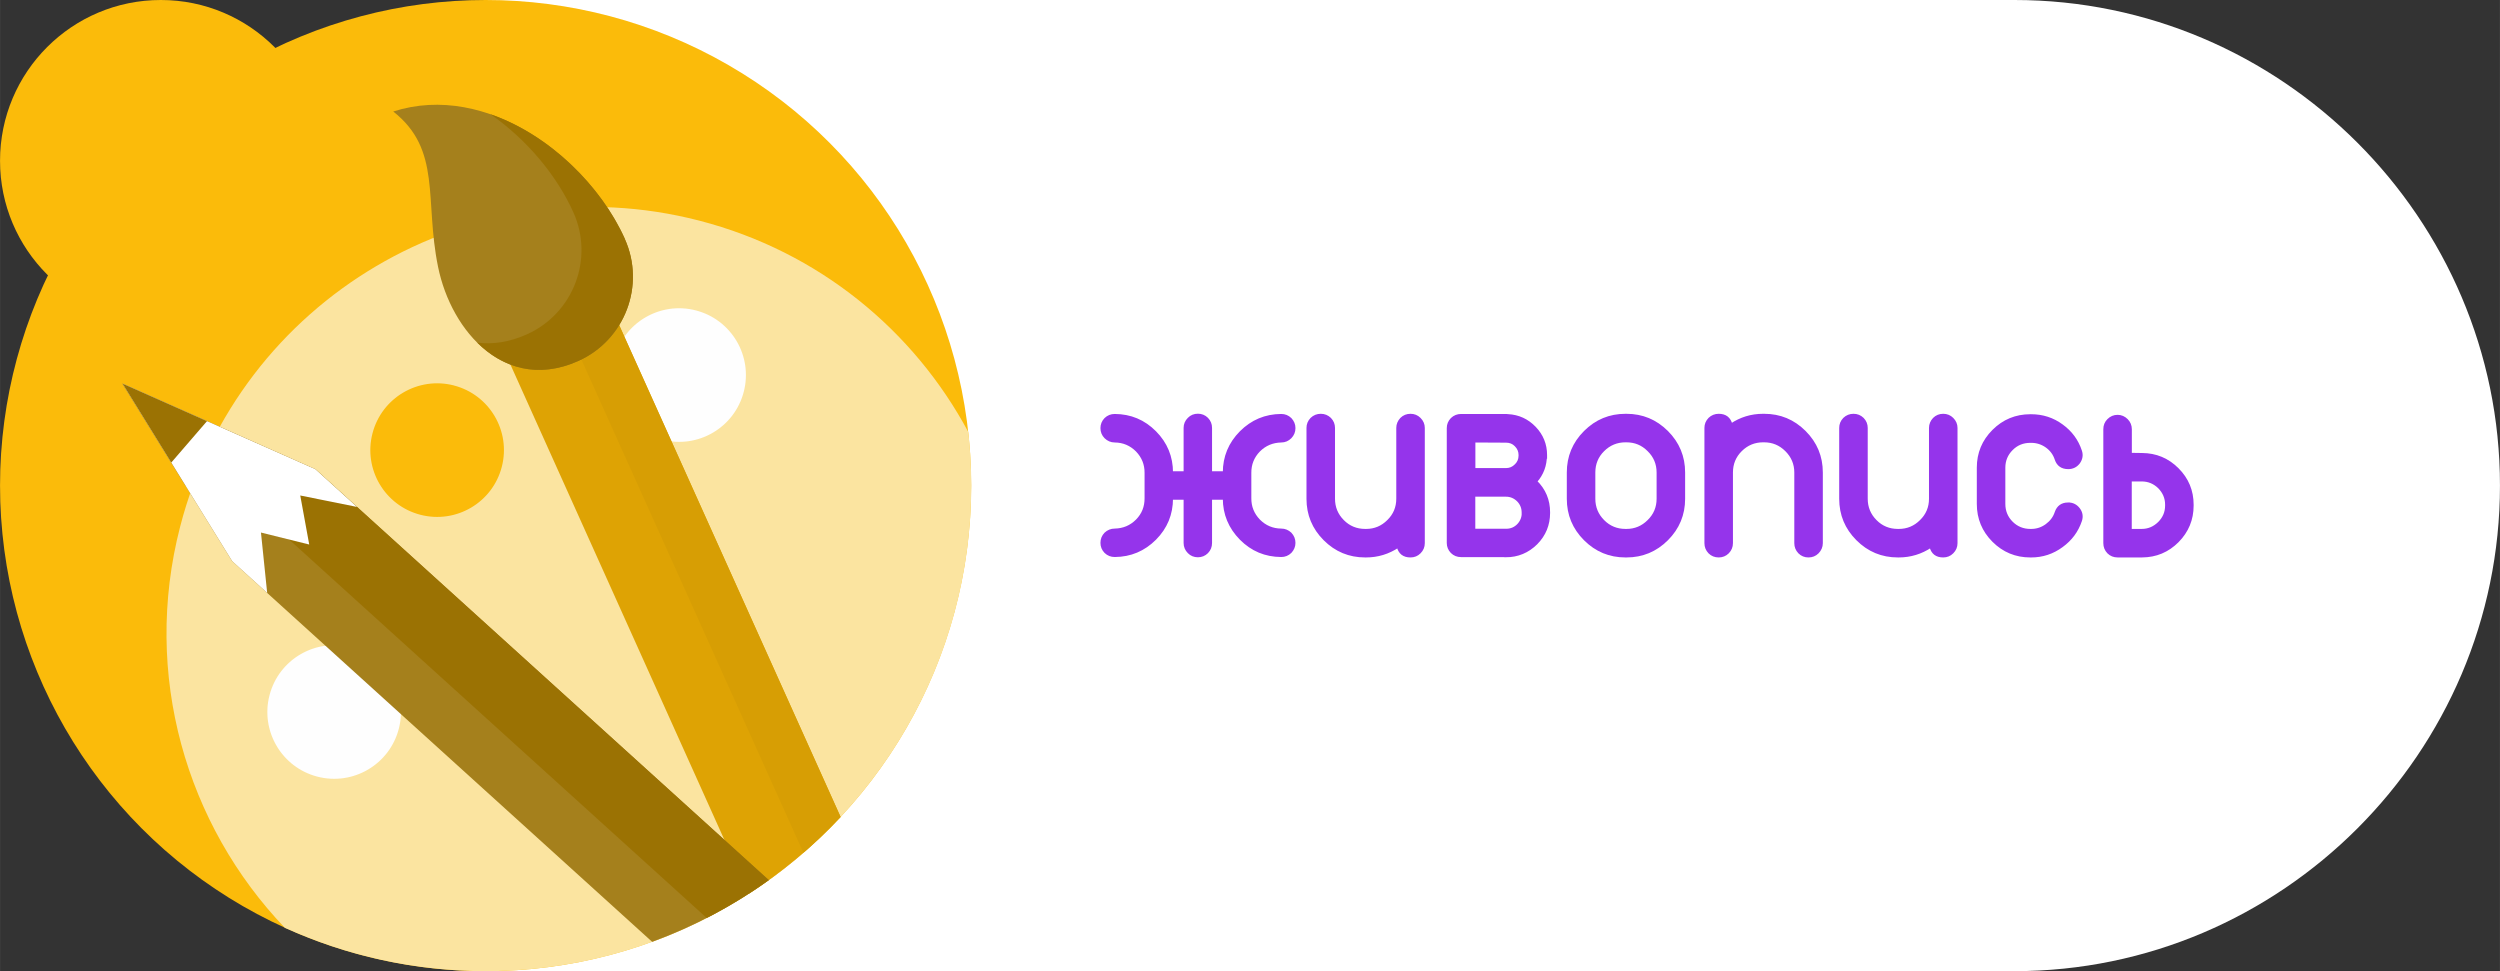
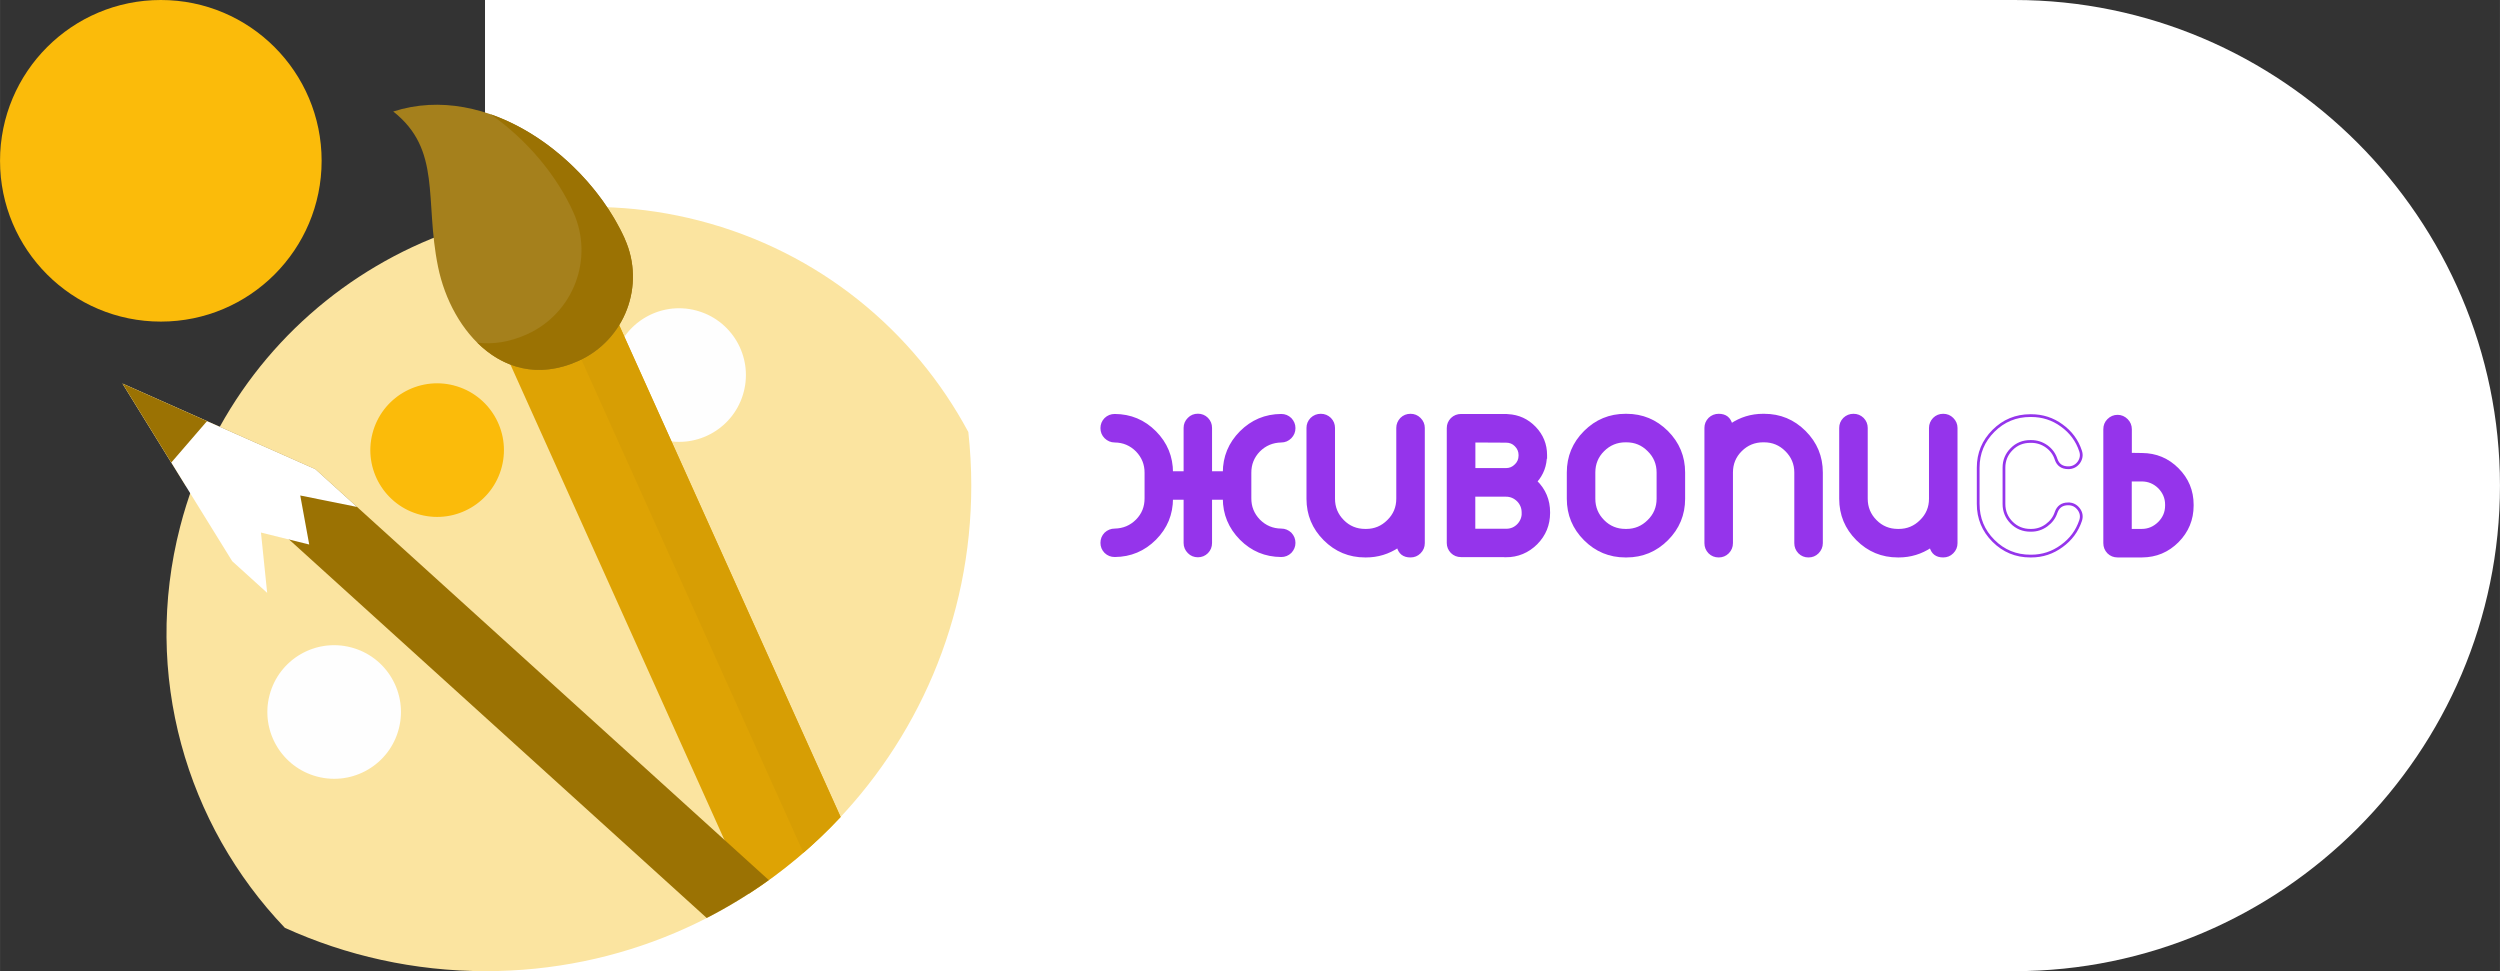
<svg xmlns="http://www.w3.org/2000/svg" xml:space="preserve" width="69.918mm" height="27.163mm" version="1.1" style="shape-rendering:geometricPrecision; text-rendering:geometricPrecision; image-rendering:optimizeQuality; fill-rule:evenodd; clip-rule:evenodd" viewBox="0 0 290.11 112.71">
  <rect x="0" y="0" width="290.11" height="112.71" fill="#333333" stroke="none" />
  <defs>
    <style type="text/css"> .str0 {stroke:#9534EB;stroke-width:0.32;stroke-miterlimit:22.926} .fil9 {fill:none;fill-rule:nonzero} .fil3 {fill:#FEFEFE} .fil7 {fill:#9B7203} .fil6 {fill:#A5801C} .fil5 {fill:#D79E04} .fil4 {fill:#DEA304} .fil1 {fill:#FBBB0A} .fil2 {fill:#FBE4A0} .fil0 {fill:white} .fil8 {fill:#9534EB;fill-rule:nonzero} </style>
  </defs>
  <g id="Слой_x0020_1">
    <path class="fil0" d="M233.76 112.71l-177.41 0 -0.07 -0 0 -112.71 0.07 -0 177.41 0c31,0 56.35,25.36 56.35,56.35l0 0c0,30.99 -25.36,56.35 -56.35,56.35z" />
    <g id="_2062398356176">
-       <circle class="fil1" cx="56.35" cy="56.35" r="56.35" />
      <path class="fil2" d="M81.13 25.6c13.93,3.6 24.94,12.79 31.24,24.54 0.22,2.04 0.34,4.11 0.34,6.21 0,31.12 -25.23,56.35 -56.35,56.35 -8.31,0 -16.2,-1.8 -23.31,-5.03 -11.42,-11.95 -16.59,-29.36 -12.15,-46.55 6.82,-26.44 33.79,-42.35 60.23,-35.52z" />
      <path class="fil3" d="M80.74 36.02c4.15,1.07 6.64,5.3 5.57,9.44 -1.07,4.15 -5.3,6.64 -9.44,5.57 -4.15,-1.07 -6.64,-5.3 -5.57,-9.44 1.07,-4.15 5.3,-6.64 9.44,-5.57z" />
      <path class="fil3" d="M40.71 75.12c4.15,1.07 6.64,5.3 5.57,9.44 -1.07,4.15 -5.3,6.64 -9.44,5.57 -4.15,-1.07 -6.64,-5.3 -5.57,-9.44 1.07,-4.15 5.3,-6.64 9.44,-5.57z" />
      <path class="fil1" d="M52.66 44.73c4.15,1.07 6.64,5.3 5.57,9.44 -1.07,4.15 -5.3,6.64 -9.44,5.57 -4.15,-1.07 -6.64,-5.3 -5.57,-9.44 1.07,-4.15 5.3,-6.64 9.45,-5.57z" />
      <path class="fil4" d="M86.88 103.73l-30.43 -67.6 12.21 -5.49 28.89 64.17c-3.17,3.39 -6.75,6.39 -10.66,8.92z" />
      <path class="fil5" d="M93.23 98.96l-29.48 -65.48 -7.07 3.18 -0.24 -0.54 12.21 -5.49 28.89 64.17c-1.36,1.46 -2.8,2.85 -4.31,4.16z" />
      <path class="fil6" d="M72.5 27.72c2.43,5.39 0.02,11.73 -5.37,14.16 -8.39,3.78 -14.75,-3.31 -16.3,-10.92 -1.59,-7.78 0.45,-13.57 -5.2,-18.02 10.91,-3.51 22.64,5.37 26.87,14.78z" />
      <path class="fil7" d="M72.5 27.72c2.43,5.39 0.02,11.73 -5.37,14.16 -4.73,2.13 -8.81,0.8 -11.75,-2.12 1.78,0.23 3.72,-0.04 5.78,-0.97 5.39,-2.43 7.8,-8.77 5.37,-14.16 -1.92,-4.27 -5.39,-8.43 -9.62,-11.38 6.85,2.38 12.83,8.31 15.6,14.46z" />
-       <path class="fil6" d="M36.6 54.45l52.61 47.68c-4.13,2.97 -8.67,5.39 -13.53,7.17l-48.75 -44.18 -12.73 -20.6 22.4 9.94z" />
      <path class="fil7" d="M36.6 54.45l52.61 47.68c-2.28,1.64 -4.68,3.11 -7.2,4.4l-50.43 -45.7 -10.05 -4.46 -7.33 -11.86 22.4 9.94z" />
      <polygon class="fil0" points="36.6,54.45 41.43,58.83 34.84,57.5 35.88,63.19 30.28,61.8 31,68.8 26.94,65.12 19.87,53.68 14.21,44.51 14.21,44.51 24.02,48.87 " />
      <polygon class="fil7" points="19.87,53.68 14.21,44.51 24.02,48.87 " />
      <circle class="fil1" cx="18.66" cy="18.66" r="18.66" />
    </g>
    <path class="fil8" d="M148.68 61.5c-1.01,-0.01 -1.87,-0.37 -2.59,-1.09 -0.7,-0.73 -1.05,-1.59 -1.04,-2.6l0 -2.93c-0.01,-1.01 0.34,-1.88 1.04,-2.6 0.71,-0.71 1.58,-1.07 2.59,-1.09l0 0c0.41,0 0.76,-0.15 1.06,-0.45 0.28,-0.29 0.43,-0.64 0.43,-1.06 0,-0.4 -0.15,-0.75 -0.43,-1.05 -0.3,-0.29 -0.65,-0.43 -1.06,-0.43 -1.83,0.01 -3.39,0.67 -4.68,1.96 -1.29,1.3 -1.94,2.86 -1.94,4.69l0 0 -1.57 0 0 -5.2c0,-0.4 -0.14,-0.75 -0.43,-1.05 -0.29,-0.29 -0.65,-0.43 -1.05,-0.43 -0.41,0 -0.77,0.14 -1.05,0.43 -0.3,0.3 -0.45,0.65 -0.45,1.05l0 5.2 -1.55 0 0 0c0,-1.82 -0.64,-3.39 -1.93,-4.69 -1.29,-1.3 -2.85,-1.95 -4.67,-1.96 -0.41,0 -0.77,0.14 -1.07,0.43 -0.29,0.3 -0.43,0.65 -0.43,1.05 0,0.41 0.14,0.77 0.43,1.06 0.3,0.29 0.65,0.45 1.07,0.45l0 0c1,0.01 1.86,0.37 2.58,1.09 0.7,0.73 1.05,1.59 1.04,2.6l0 2.93c0.01,1.01 -0.33,1.88 -1.04,2.6 -0.71,0.71 -1.57,1.07 -2.58,1.09 -0.41,0 -0.77,0.15 -1.07,0.43 -0.29,0.3 -0.43,0.65 -0.43,1.07 0,0.4 0.14,0.75 0.43,1.05 0.3,0.29 0.65,0.43 1.07,0.43 1.82,-0.01 3.38,-0.67 4.67,-1.96 1.29,-1.3 1.93,-2.86 1.93,-4.69l0 0 1.55 0 0 5.18c0,0.41 0.15,0.77 0.45,1.07 0.28,0.29 0.64,0.43 1.05,0.43 0.4,0 0.76,-0.14 1.05,-0.43 0.29,-0.3 0.43,-0.65 0.43,-1.07l0 -5.18 1.57 0 0 0c0,1.82 0.65,3.38 1.94,4.69 1.29,1.3 2.85,1.95 4.68,1.96 0.41,0 0.76,-0.14 1.06,-0.43 0.28,-0.3 0.43,-0.65 0.43,-1.05 0,-0.42 -0.15,-0.77 -0.43,-1.07 -0.3,-0.28 -0.65,-0.43 -1.06,-0.43z" />
    <path id="_1" class="fil8" d="M163.68 48.18c-0.41,0 -0.77,0.14 -1.06,0.43 -0.28,0.3 -0.43,0.65 -0.43,1.05l0 8.22c0,1.01 -0.36,1.88 -1.09,2.59 -0.71,0.71 -1.57,1.07 -2.57,1.07l-0.11 0c-1.01,0 -1.88,-0.35 -2.59,-1.07 -0.71,-0.71 -1.07,-1.58 -1.07,-2.59l0 -8.22c0,-0.4 -0.14,-0.75 -0.43,-1.05 -0.3,-0.29 -0.65,-0.43 -1.06,-0.43 -0.41,0 -0.77,0.14 -1.07,0.43 -0.29,0.3 -0.43,0.65 -0.43,1.05l0 8.22c0,1.83 0.65,3.4 1.95,4.7 1.3,1.3 2.86,1.95 4.7,1.95l0.11 0c1.34,0 2.58,-0.38 3.71,-1.13 0.18,0.76 0.66,1.13 1.44,1.13 0.41,0 0.76,-0.14 1.05,-0.43 0.3,-0.3 0.45,-0.65 0.45,-1.07l0 -13.37c0,-0.4 -0.15,-0.75 -0.45,-1.05 -0.29,-0.29 -0.64,-0.43 -1.05,-0.43z" />
    <path id="_2" class="fil8" d="M176.75 59.54c0,0.53 -0.19,1 -0.56,1.39 -0.37,0.38 -0.82,0.58 -1.36,0.59l-3.79 0 0 -4.04 3.72 0c0.55,0 1.01,0.2 1.41,0.59 0.38,0.39 0.57,0.86 0.57,1.41l0 0.07zm-0.37 -6.67c0,0.45 -0.16,0.83 -0.48,1.13 -0.31,0.32 -0.69,0.48 -1.13,0.48l-3.72 0 0 -3.29 3.72 0.02c0.45,0 0.83,0.15 1.13,0.46 0.32,0.32 0.48,0.69 0.48,1.13l0 0.06zm2.99 0l0 -0.06c0,-1.23 -0.43,-2.28 -1.28,-3.17 -0.85,-0.88 -1.88,-1.36 -3.1,-1.42 -0.09,-0.01 -0.16,-0.02 -0.21,-0.02l-5.23 0c-0.41,0 -0.77,0.14 -1.07,0.43 -0.29,0.3 -0.43,0.65 -0.43,1.05l0 13.33c0,0.4 0.14,0.75 0.43,1.05 0.29,0.29 0.65,0.43 1.07,0.43l5.19 0 0 0.02c1.37,0 2.55,-0.49 3.53,-1.46 0.97,-0.98 1.45,-2.16 1.45,-3.53l0 -0.07c0,-1.41 -0.5,-2.6 -1.5,-3.58 0.76,-0.86 1.13,-1.87 1.13,-3.02z" />
    <path id="_3" class="fil8" d="M192.4 57.88c0,1.01 -0.36,1.88 -1.09,2.59 -0.71,0.71 -1.57,1.07 -2.57,1.07l-0.11 0c-1.01,0 -1.88,-0.35 -2.59,-1.07 -0.71,-0.71 -1.07,-1.58 -1.07,-2.59l0 -3.05c0,-1.01 0.35,-1.88 1.07,-2.59 0.71,-0.71 1.58,-1.07 2.59,-1.07l0.11 0c1,0 1.86,0.35 2.57,1.07 0.73,0.71 1.09,1.58 1.09,2.59l0 3.05zm-3.77 -9.7c-1.83,0 -3.4,0.65 -4.7,1.95 -1.3,1.3 -1.95,2.87 -1.95,4.7l0 3.05c0,1.83 0.65,3.4 1.95,4.7 1.3,1.3 2.86,1.95 4.7,1.95l0.11 0c1.83,0 3.4,-0.65 4.7,-1.95 1.3,-1.3 1.95,-2.87 1.95,-4.7l0 -3.05c0,-1.83 -0.65,-3.4 -1.95,-4.7 -1.3,-1.3 -2.87,-1.95 -4.7,-1.95l-0.11 0z" />
    <path id="_4" class="fil8" d="M204.59 48.18c-1.35,0 -2.59,0.38 -3.7,1.13 -0.19,-0.76 -0.67,-1.13 -1.44,-1.13 -0.41,0 -0.77,0.14 -1.07,0.43 -0.29,0.3 -0.43,0.65 -0.43,1.05l0 13.37c0,0.41 0.14,0.77 0.43,1.07 0.29,0.29 0.65,0.43 1.07,0.43 0.4,0 0.76,-0.14 1.05,-0.43 0.29,-0.3 0.44,-0.65 0.44,-1.07l0 -8.2c0,-1.01 0.35,-1.88 1.07,-2.59 0.71,-0.71 1.58,-1.07 2.59,-1.07l0.11 0c1,0 1.86,0.35 2.58,1.07 0.72,0.71 1.09,1.58 1.09,2.59l0 8.2c0,0.41 0.14,0.77 0.43,1.07 0.29,0.29 0.64,0.43 1.05,0.43 0.42,0 0.77,-0.14 1.06,-0.43 0.29,-0.3 0.45,-0.65 0.45,-1.07l0 -8.2c0,-1.83 -0.65,-3.4 -1.95,-4.7 -1.3,-1.3 -2.86,-1.95 -4.7,-1.95l-0.11 0z" />
    <path id="_5" class="fil8" d="M225.5 48.18c-0.41,0 -0.77,0.14 -1.06,0.43 -0.28,0.3 -0.43,0.65 -0.43,1.05l0 8.22c0,1.01 -0.36,1.88 -1.09,2.59 -0.71,0.71 -1.57,1.07 -2.57,1.07l-0.11 0c-1.01,0 -1.88,-0.35 -2.59,-1.07 -0.71,-0.71 -1.07,-1.58 -1.07,-2.59l0 -8.22c0,-0.4 -0.14,-0.75 -0.43,-1.05 -0.3,-0.29 -0.65,-0.43 -1.06,-0.43 -0.41,0 -0.77,0.14 -1.07,0.43 -0.29,0.3 -0.43,0.65 -0.43,1.05l0 8.22c0,1.83 0.65,3.4 1.95,4.7 1.3,1.3 2.86,1.95 4.7,1.95l0.11 0c1.34,0 2.58,-0.38 3.71,-1.13 0.18,0.76 0.66,1.13 1.44,1.13 0.41,0 0.76,-0.14 1.05,-0.43 0.3,-0.3 0.45,-0.65 0.45,-1.07l0 -13.37c0,-0.4 -0.15,-0.75 -0.45,-1.05 -0.29,-0.29 -0.64,-0.43 -1.05,-0.43z" />
-     <path id="_6" class="fil8" d="M240.01 58.47c-0.71,0 -1.18,0.33 -1.41,0.99 -0.2,0.61 -0.57,1.1 -1.1,1.49 -0.53,0.39 -1.13,0.59 -1.79,0.59l-0.1 0c-0.85,0 -1.58,-0.3 -2.17,-0.89 -0.59,-0.59 -0.89,-1.32 -0.89,-2.17l0 -4.21c0,-0.84 0.3,-1.56 0.89,-2.15 0.59,-0.6 1.32,-0.89 2.17,-0.89l0.1 0c0.66,0 1.25,0.19 1.79,0.57 0.53,0.38 0.9,0.88 1.1,1.5 0.22,0.65 0.69,0.98 1.41,0.98 0.5,0 0.91,-0.2 1.22,-0.61 0.29,-0.41 0.37,-0.86 0.21,-1.33 -0.4,-1.22 -1.13,-2.2 -2.18,-2.96 -1.05,-0.77 -2.24,-1.15 -3.55,-1.15l-0.1 0c-1.67,0 -3.1,0.59 -4.28,1.77 -1.18,1.18 -1.77,2.6 -1.77,4.27l0 4.21c0,1.67 0.59,3.1 1.77,4.28 1.18,1.18 2.61,1.77 4.28,1.77l0.1 0c1.31,0 2.49,-0.39 3.55,-1.17 1.05,-0.76 1.77,-1.73 2.18,-2.94 0.16,-0.48 0.09,-0.92 -0.21,-1.33 -0.31,-0.41 -0.71,-0.62 -1.22,-0.62z" />
    <path id="_7" class="fil8" d="M251.41 58.66c0,0.79 -0.28,1.46 -0.85,2.03 -0.57,0.56 -1.24,0.85 -2.03,0.85l-1.31 0 0 -5.83 1.31 0c0.79,0 1.46,0.28 2.03,0.83 0.56,0.57 0.85,1.24 0.85,2.03l0 0.1zm-4.18 -5.96l0 -2.89c0,-0.41 -0.15,-0.77 -0.44,-1.06 -0.29,-0.29 -0.65,-0.45 -1.05,-0.45 -0.41,0 -0.77,0.15 -1.07,0.45 -0.29,0.29 -0.43,0.64 -0.43,1.06l0 13.22c0,0.41 0.14,0.77 0.43,1.07 0.29,0.29 0.65,0.43 1.07,0.43l2.83 0c1.61,-0.01 2.98,-0.58 4.12,-1.72 1.14,-1.15 1.71,-2.53 1.71,-4.14l0 -0.1c0,-1.61 -0.57,-2.98 -1.71,-4.12 -1.14,-1.14 -2.51,-1.71 -4.12,-1.72l-1.34 -0.02z" />
    <path id="_8" class="fil9 str0" d="M148.68 61.5c-1.01,-0.01 -1.87,-0.37 -2.59,-1.09 -0.7,-0.73 -1.05,-1.59 -1.04,-2.6l0 -2.93c-0.01,-1.01 0.34,-1.88 1.04,-2.6 0.71,-0.71 1.58,-1.07 2.59,-1.09l0 0c0.41,0 0.76,-0.15 1.06,-0.45 0.28,-0.29 0.43,-0.64 0.43,-1.06 0,-0.4 -0.15,-0.75 -0.43,-1.05 -0.3,-0.29 -0.65,-0.43 -1.06,-0.43 -1.83,0.01 -3.39,0.67 -4.68,1.96 -1.29,1.3 -1.94,2.86 -1.94,4.69l0 0 -1.57 0 0 -5.2c0,-0.4 -0.14,-0.75 -0.43,-1.05 -0.29,-0.29 -0.65,-0.43 -1.05,-0.43 -0.41,0 -0.77,0.14 -1.05,0.43 -0.3,0.3 -0.45,0.65 -0.45,1.05l0 5.2 -1.55 0 0 0c0,-1.82 -0.64,-3.39 -1.93,-4.69 -1.29,-1.3 -2.85,-1.95 -4.67,-1.96 -0.41,0 -0.77,0.14 -1.07,0.43 -0.29,0.3 -0.43,0.65 -0.43,1.05 0,0.41 0.14,0.77 0.43,1.06 0.3,0.29 0.65,0.45 1.07,0.45l0 0c1,0.01 1.86,0.37 2.58,1.09 0.7,0.73 1.05,1.59 1.04,2.6l0 2.93c0.01,1.01 -0.33,1.88 -1.04,2.6 -0.71,0.71 -1.57,1.07 -2.58,1.09 -0.41,0 -0.77,0.15 -1.07,0.43 -0.29,0.3 -0.43,0.65 -0.43,1.07 0,0.4 0.14,0.75 0.43,1.05 0.3,0.29 0.65,0.43 1.07,0.43 1.82,-0.01 3.38,-0.67 4.67,-1.96 1.29,-1.3 1.93,-2.86 1.93,-4.69l0 0 1.55 0 0 5.18c0,0.41 0.15,0.77 0.45,1.07 0.28,0.29 0.64,0.43 1.05,0.43 0.4,0 0.76,-0.14 1.05,-0.43 0.29,-0.3 0.43,-0.65 0.43,-1.07l0 -5.18 1.57 0 0 0c0,1.82 0.65,3.38 1.94,4.69 1.29,1.3 2.85,1.95 4.68,1.96 0.41,0 0.76,-0.14 1.06,-0.43 0.28,-0.3 0.43,-0.65 0.43,-1.05 0,-0.42 -0.15,-0.77 -0.43,-1.07 -0.3,-0.28 -0.65,-0.43 -1.06,-0.43z" />
    <path id="_9" class="fil9 str0" d="M163.68 48.18c-0.41,0 -0.77,0.14 -1.06,0.43 -0.28,0.3 -0.43,0.65 -0.43,1.05l0 8.22c0,1.01 -0.36,1.88 -1.09,2.59 -0.71,0.71 -1.57,1.07 -2.57,1.07l-0.11 0c-1.01,0 -1.88,-0.35 -2.59,-1.07 -0.71,-0.71 -1.07,-1.58 -1.07,-2.59l0 -8.22c0,-0.4 -0.14,-0.75 -0.43,-1.05 -0.3,-0.29 -0.65,-0.43 -1.06,-0.43 -0.41,0 -0.77,0.14 -1.07,0.43 -0.29,0.3 -0.43,0.65 -0.43,1.05l0 8.22c0,1.83 0.65,3.4 1.95,4.7 1.3,1.3 2.86,1.95 4.7,1.95l0.11 0c1.34,0 2.58,-0.38 3.71,-1.13 0.18,0.76 0.66,1.13 1.44,1.13 0.41,0 0.76,-0.14 1.05,-0.43 0.3,-0.3 0.45,-0.65 0.45,-1.07l0 -13.37c0,-0.4 -0.15,-0.75 -0.45,-1.05 -0.29,-0.29 -0.64,-0.43 -1.05,-0.43z" />
    <path id="_10" class="fil9 str0" d="M176.75 59.54c0,0.53 -0.19,1 -0.56,1.39 -0.37,0.38 -0.82,0.58 -1.36,0.59l-3.79 0 0 -4.04 3.72 0c0.55,0 1.01,0.2 1.41,0.59 0.38,0.39 0.57,0.86 0.57,1.41l0 0.07zm-0.37 -6.67c0,0.45 -0.16,0.83 -0.48,1.13 -0.31,0.32 -0.69,0.48 -1.13,0.48l-3.72 0 0 -3.29 3.72 0.02c0.45,0 0.83,0.15 1.13,0.46 0.32,0.32 0.48,0.69 0.48,1.13l0 0.06zm2.99 0l0 -0.06c0,-1.23 -0.43,-2.28 -1.28,-3.17 -0.85,-0.88 -1.88,-1.36 -3.1,-1.42 -0.09,-0.01 -0.16,-0.02 -0.21,-0.02l-5.23 0c-0.41,0 -0.77,0.14 -1.07,0.43 -0.29,0.3 -0.43,0.65 -0.43,1.05l0 13.33c0,0.4 0.14,0.75 0.43,1.05 0.29,0.29 0.65,0.43 1.07,0.43l5.19 0 0 0.02c1.37,0 2.55,-0.49 3.53,-1.46 0.97,-0.98 1.45,-2.16 1.45,-3.53l0 -0.07c0,-1.41 -0.5,-2.6 -1.5,-3.58 0.76,-0.86 1.13,-1.87 1.13,-3.02z" />
    <path id="_11" class="fil9 str0" d="M192.4 57.88c0,1.01 -0.36,1.88 -1.09,2.59 -0.71,0.71 -1.57,1.07 -2.57,1.07l-0.11 0c-1.01,0 -1.88,-0.35 -2.59,-1.07 -0.71,-0.71 -1.07,-1.58 -1.07,-2.59l0 -3.05c0,-1.01 0.35,-1.88 1.07,-2.59 0.71,-0.71 1.58,-1.07 2.59,-1.07l0.11 0c1,0 1.86,0.35 2.57,1.07 0.73,0.71 1.09,1.58 1.09,2.59l0 3.05zm-3.77 -9.7c-1.83,0 -3.4,0.65 -4.7,1.95 -1.3,1.3 -1.95,2.87 -1.95,4.7l0 3.05c0,1.83 0.65,3.4 1.95,4.7 1.3,1.3 2.86,1.95 4.7,1.95l0.11 0c1.83,0 3.4,-0.65 4.7,-1.95 1.3,-1.3 1.95,-2.87 1.95,-4.7l0 -3.05c0,-1.83 -0.65,-3.4 -1.95,-4.7 -1.3,-1.3 -2.87,-1.95 -4.7,-1.95l-0.11 0z" />
    <path id="_12" class="fil9 str0" d="M204.59 48.18c-1.35,0 -2.59,0.38 -3.7,1.13 -0.19,-0.76 -0.67,-1.13 -1.44,-1.13 -0.41,0 -0.77,0.14 -1.07,0.43 -0.29,0.3 -0.43,0.65 -0.43,1.05l0 13.37c0,0.41 0.14,0.77 0.43,1.07 0.29,0.29 0.65,0.43 1.07,0.43 0.4,0 0.76,-0.14 1.05,-0.43 0.29,-0.3 0.44,-0.65 0.44,-1.07l0 -8.2c0,-1.01 0.35,-1.88 1.07,-2.59 0.71,-0.71 1.58,-1.07 2.59,-1.07l0.11 0c1,0 1.86,0.35 2.58,1.07 0.72,0.71 1.09,1.58 1.09,2.59l0 8.2c0,0.41 0.14,0.77 0.43,1.07 0.29,0.29 0.64,0.43 1.05,0.43 0.42,0 0.77,-0.14 1.06,-0.43 0.29,-0.3 0.45,-0.65 0.45,-1.07l0 -8.2c0,-1.83 -0.65,-3.4 -1.95,-4.7 -1.3,-1.3 -2.86,-1.95 -4.7,-1.95l-0.11 0z" />
    <path id="_13" class="fil9 str0" d="M225.5 48.18c-0.41,0 -0.77,0.14 -1.06,0.43 -0.28,0.3 -0.43,0.65 -0.43,1.05l0 8.22c0,1.01 -0.36,1.88 -1.09,2.59 -0.71,0.71 -1.57,1.07 -2.57,1.07l-0.11 0c-1.01,0 -1.88,-0.35 -2.59,-1.07 -0.71,-0.71 -1.07,-1.58 -1.07,-2.59l0 -8.22c0,-0.4 -0.14,-0.75 -0.43,-1.05 -0.3,-0.29 -0.65,-0.43 -1.06,-0.43 -0.41,0 -0.77,0.14 -1.07,0.43 -0.29,0.3 -0.43,0.65 -0.43,1.05l0 8.22c0,1.83 0.65,3.4 1.95,4.7 1.3,1.3 2.86,1.95 4.7,1.95l0.11 0c1.34,0 2.58,-0.38 3.71,-1.13 0.18,0.76 0.66,1.13 1.44,1.13 0.41,0 0.76,-0.14 1.05,-0.43 0.3,-0.3 0.45,-0.65 0.45,-1.07l0 -13.37c0,-0.4 -0.15,-0.75 -0.45,-1.05 -0.29,-0.29 -0.64,-0.43 -1.05,-0.43z" />
    <path id="_14" class="fil9 str0" d="M240.01 58.47c-0.71,0 -1.18,0.33 -1.41,0.99 -0.2,0.61 -0.57,1.1 -1.1,1.49 -0.53,0.39 -1.13,0.59 -1.79,0.59l-0.1 0c-0.85,0 -1.58,-0.3 -2.17,-0.89 -0.59,-0.59 -0.89,-1.32 -0.89,-2.17l0 -4.21c0,-0.84 0.3,-1.56 0.89,-2.15 0.59,-0.6 1.32,-0.89 2.17,-0.89l0.1 0c0.66,0 1.25,0.19 1.79,0.57 0.53,0.38 0.9,0.88 1.1,1.5 0.22,0.65 0.69,0.98 1.41,0.98 0.5,0 0.91,-0.2 1.22,-0.61 0.29,-0.41 0.37,-0.86 0.21,-1.33 -0.4,-1.22 -1.13,-2.2 -2.18,-2.96 -1.05,-0.77 -2.24,-1.15 -3.55,-1.15l-0.1 0c-1.67,0 -3.1,0.59 -4.28,1.77 -1.18,1.18 -1.77,2.6 -1.77,4.27l0 4.21c0,1.67 0.59,3.1 1.77,4.28 1.18,1.18 2.61,1.77 4.28,1.77l0.1 0c1.31,0 2.49,-0.39 3.55,-1.17 1.05,-0.76 1.77,-1.73 2.18,-2.94 0.16,-0.48 0.09,-0.92 -0.21,-1.33 -0.31,-0.41 -0.71,-0.62 -1.22,-0.62z" />
    <path id="_15" class="fil9 str0" d="M251.41 58.66c0,0.79 -0.28,1.46 -0.85,2.03 -0.57,0.56 -1.24,0.85 -2.03,0.85l-1.31 0 0 -5.83 1.31 0c0.79,0 1.46,0.28 2.03,0.83 0.56,0.57 0.85,1.24 0.85,2.03l0 0.1zm-4.18 -5.96l0 -2.89c0,-0.41 -0.15,-0.77 -0.44,-1.06 -0.29,-0.29 -0.65,-0.45 -1.05,-0.45 -0.41,0 -0.77,0.15 -1.07,0.45 -0.29,0.29 -0.43,0.64 -0.43,1.06l0 13.22c0,0.41 0.14,0.77 0.43,1.07 0.29,0.29 0.65,0.43 1.07,0.43l2.83 0c1.61,-0.01 2.98,-0.58 4.12,-1.72 1.14,-1.15 1.71,-2.53 1.71,-4.14l0 -0.1c0,-1.61 -0.57,-2.98 -1.71,-4.12 -1.14,-1.14 -2.51,-1.71 -4.12,-1.72l-1.34 -0.02z" />
  </g>
</svg>